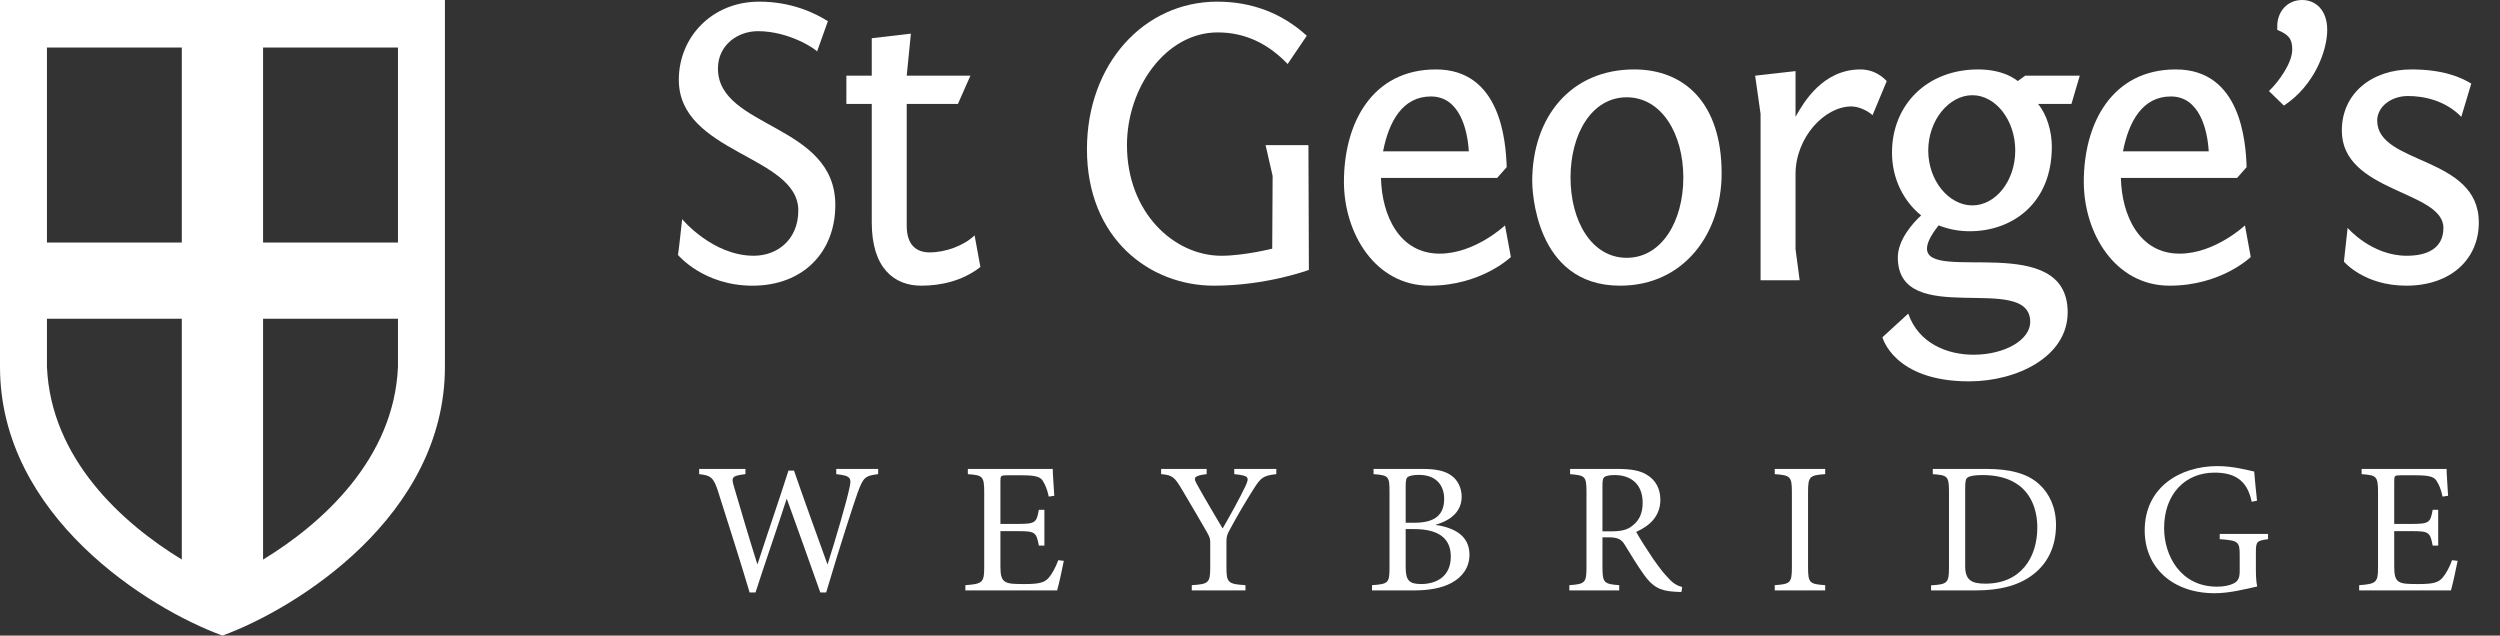
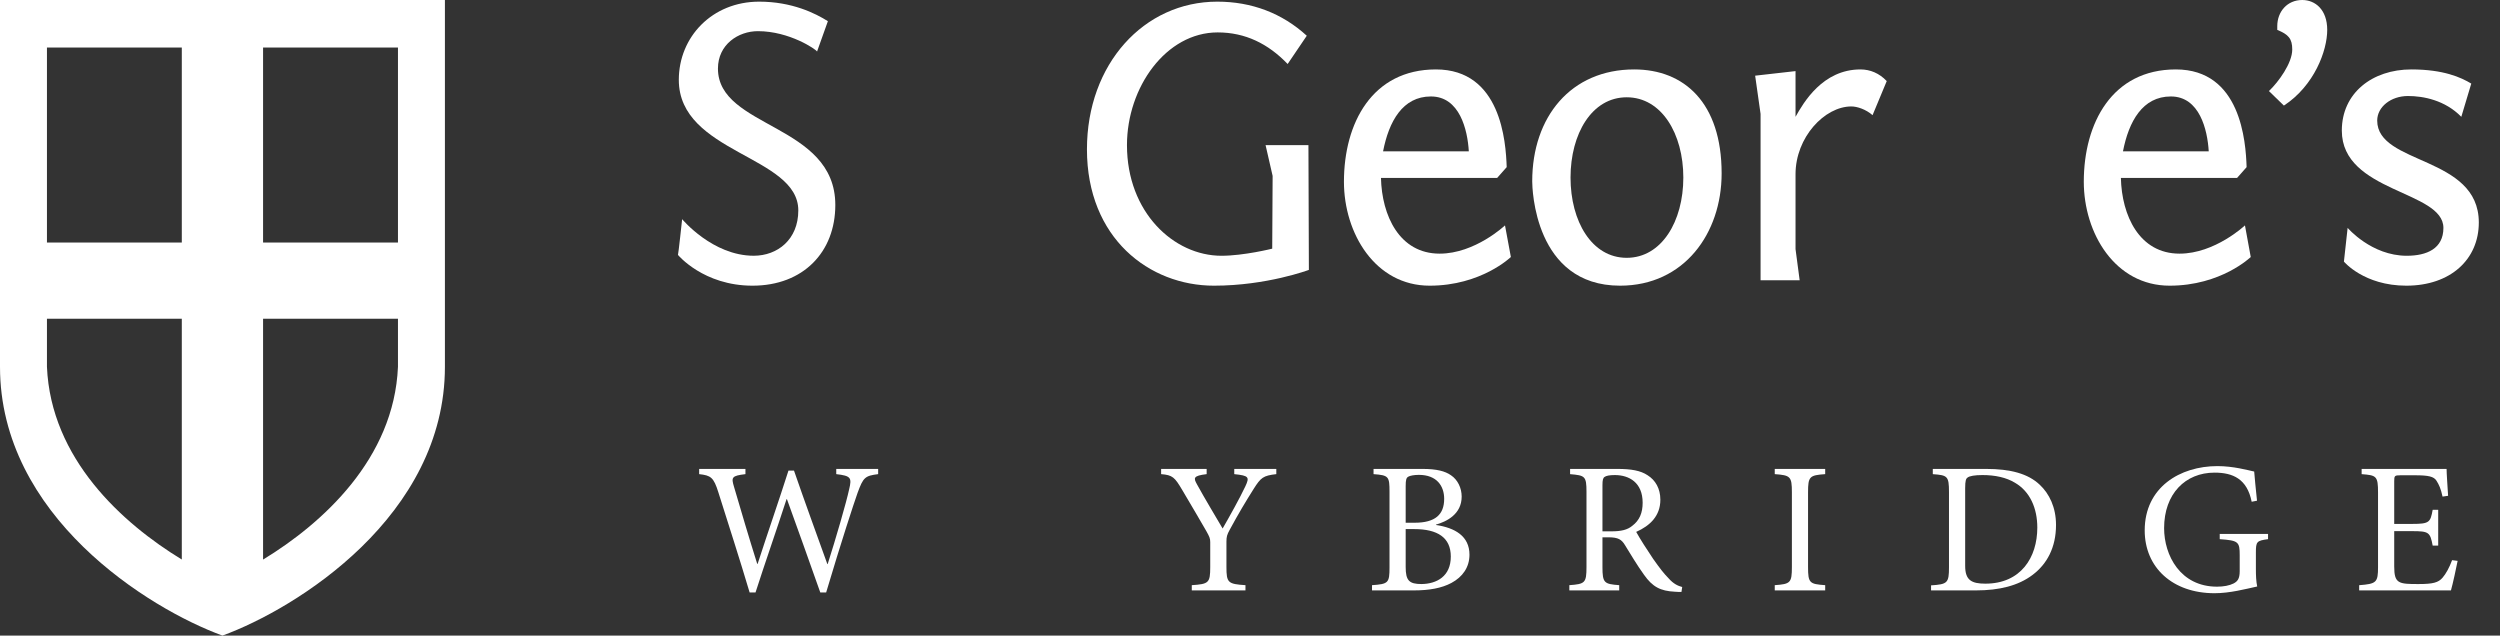
<svg xmlns="http://www.w3.org/2000/svg" id="Untitled-Page%201" viewBox="0 0 118 30" style="background-color:#ffffff00" version="1.1" xml:space="preserve" x="0px" y="0px" width="118px" height="30px">
  <rect x="0" y="0" width="118" height="30" fill="#333333" stroke="none" />
  <g id="Layer%201">
    <g>
      <path d="M 0 0 L 0 17.314 C 0 24.351 6.985 28.713 10.5 30 C 14.015 28.713 21 24.351 21 17.314 L 21 0 L 0 0 ZM 18.784 11.448 L 12.417 11.448 L 12.417 2.243 L 18.784 2.243 L 18.784 11.448 ZM 8.581 11.448 L 2.216 11.448 L 2.216 2.243 L 8.581 2.243 L 8.581 11.448 ZM 2.216 17.314 L 2.216 15.045 L 8.581 15.045 L 8.581 26.409 C 5.779 24.704 2.401 21.656 2.216 17.314 L 2.216 17.314 ZM 12.417 26.412 L 12.417 15.045 L 18.784 15.045 L 18.784 17.314 C 18.599 21.658 15.217 24.707 12.417 26.412 L 12.417 26.412 Z" fill="#ffffff" />
    </g>
    <g>
      <path d="M 32.197 10.344 C 32.197 10.344 33.631 12.071 35.577 12.071 C 36.698 12.071 37.68 11.306 37.68 9.932 C 37.68 7.34 32.04 7.242 32.04 3.768 C 32.04 1.746 33.612 0.078 35.833 0.078 C 37.384 0.078 38.485 0.628 39.076 1 L 38.565 2.432 C 38.525 2.336 37.267 1.471 35.774 1.471 C 34.849 1.471 33.887 2.099 33.887 3.237 C 33.887 6.065 39.427 5.828 39.427 9.676 C 39.427 11.895 37.915 13.484 35.518 13.484 C 33.199 13.484 32 12.032 32 12.032 C 32.019 12.012 32.197 10.344 32.197 10.344 L 32.197 10.344 Z" fill="#ffffff" />
-       <path d="M 42.797 3.572 L 45.803 3.572 L 45.214 4.906 L 42.797 4.906 L 42.797 10.659 C 42.797 11.582 43.269 11.913 43.877 11.913 C 44.623 11.913 45.489 11.601 46.001 11.109 L 46.274 12.601 C 45.43 13.268 44.387 13.484 43.484 13.484 C 42.208 13.484 41.147 12.661 41.147 10.501 L 41.147 4.906 L 39.949 4.906 L 39.949 3.572 L 41.147 3.572 L 41.147 1.804 L 42.994 1.588 L 42.797 3.572 Z" fill="#ffffff" />
      <path d="M 61.779 12.739 C 61.779 12.739 59.794 13.484 57.298 13.484 C 54.252 13.484 51.304 11.248 51.304 7.046 C 51.304 3.021 53.996 0.078 57.455 0.078 C 59.087 0.078 60.521 0.627 61.68 1.687 L 60.777 3.021 C 59.854 2.059 58.772 1.53 57.474 1.53 C 55.038 1.53 53.193 4.121 53.193 6.849 C 53.193 10.03 55.411 12.072 57.652 12.072 C 58.713 12.072 60.049 11.737 60.049 11.737 L 60.068 8.304 L 59.735 6.849 L 61.758 6.849 L 61.779 12.739 Z" fill="#ffffff" />
      <path d="M 71.116 7.889 L 70.665 8.399 L 65.182 8.399 C 65.222 10.167 66.047 11.972 67.952 11.972 C 69.623 11.972 71.036 10.639 71.036 10.639 L 71.313 12.131 C 71.313 12.131 69.917 13.484 67.48 13.484 C 64.907 13.484 63.434 11.01 63.434 8.578 C 63.434 5.809 64.768 3.277 67.775 3.277 C 70.84 3.277 71.076 6.674 71.116 7.889 L 71.116 7.889 ZM 65.281 7.144 L 69.328 7.144 C 69.269 6.125 68.896 4.553 67.539 4.553 C 66.204 4.553 65.556 5.73 65.281 7.144 L 65.281 7.144 Z" fill="#ffffff" />
      <path d="M 77.134 3.277 C 79.493 3.277 81.261 4.848 81.261 8.186 C 81.261 11.01 79.493 13.484 76.467 13.484 C 72.418 13.484 72.321 8.873 72.321 8.559 C 72.321 5.514 74.148 3.277 77.134 3.277 L 77.134 3.277 ZM 76.781 12.169 C 78.431 12.169 79.453 10.443 79.453 8.382 C 79.453 6.32 78.431 4.592 76.781 4.592 C 75.131 4.592 74.129 6.32 74.129 8.382 C 74.129 10.443 75.131 12.169 76.781 12.169 L 76.781 12.169 Z" fill="#ffffff" />
      <path d="M 88.385 5.436 C 88.07 5.16 87.656 5.024 87.383 5.024 C 86.125 5.024 84.749 6.477 84.749 8.223 L 84.749 11.758 L 84.944 13.229 L 83.099 13.229 L 83.099 5.377 L 82.843 3.572 L 84.749 3.356 L 84.749 5.514 C 85.123 4.846 86.027 3.277 87.815 3.277 C 88.267 3.277 88.7 3.453 89.054 3.827 L 88.385 5.436 Z" fill="#ffffff" />
-       <path d="M 91.504 10.638 C 91.111 11.13 90.954 11.483 90.954 11.737 C 90.954 13.348 97.594 10.892 97.594 14.741 C 97.594 16.841 95.197 18 92.939 18 C 89.381 18 88.851 15.919 88.851 15.919 L 90.069 14.802 C 90.561 16.214 91.914 16.743 93.153 16.743 C 94.607 16.743 95.826 16.056 95.826 15.193 C 95.826 12.797 89.577 15.566 89.577 12.15 C 89.577 11.325 90.285 10.522 90.678 10.168 C 89.872 9.519 89.302 8.461 89.302 7.204 C 89.302 4.946 90.954 3.277 93.371 3.277 C 94.647 3.277 95.236 3.827 95.236 3.827 L 95.59 3.572 L 98.165 3.572 L 97.772 4.906 L 96.2 4.906 C 96.611 5.417 96.846 6.182 96.846 6.928 C 96.846 9.618 94.961 10.914 92.977 10.914 C 92.486 10.914 92.013 10.836 91.504 10.638 L 91.504 10.638 ZM 93.095 9.695 C 94.196 9.695 95.12 8.538 95.12 7.104 C 95.12 5.671 94.196 4.494 93.095 4.494 C 91.994 4.494 91.013 5.671 91.013 7.104 C 91.013 8.538 91.994 9.695 93.095 9.695 L 93.095 9.695 Z" fill="#ffffff" />
      <path d="M 106.04 7.889 L 105.589 8.399 L 100.106 8.399 C 100.146 10.167 100.97 11.972 102.876 11.972 C 104.546 11.972 105.962 10.639 105.962 10.639 L 106.235 12.131 C 106.235 12.131 104.842 13.484 102.406 13.484 C 99.831 13.484 98.355 11.01 98.355 8.578 C 98.355 5.809 99.694 3.277 102.699 3.277 C 105.765 3.277 106.001 6.674 106.04 7.889 L 106.04 7.889 ZM 100.204 7.144 L 104.252 7.144 C 104.193 6.125 103.819 4.553 102.465 4.553 C 101.128 4.553 100.479 5.73 100.204 7.144 L 100.204 7.144 Z" fill="#ffffff" />
      <path d="M 107.094 4.298 C 107.546 3.867 108.194 2.982 108.194 2.336 C 108.194 1.825 108.016 1.628 107.487 1.411 L 107.487 1.236 C 107.487 0.549 107.958 0 108.666 0 C 109.273 0 109.845 0.449 109.845 1.411 C 109.845 2.394 109.235 4.042 107.8 4.984 L 107.094 4.298 Z" fill="#ffffff" />
      <path d="M 110.808 10.756 C 110.808 10.756 111.93 12.072 113.598 12.072 C 114.544 12.072 115.329 11.737 115.329 10.756 C 115.329 8.989 110.534 9.088 110.534 6.163 C 110.534 4.395 111.969 3.277 113.815 3.277 C 115.329 3.277 116.153 3.65 116.644 3.945 L 116.174 5.514 C 115.406 4.729 114.386 4.532 113.656 4.532 C 112.853 4.532 112.204 5.043 112.204 5.692 C 112.204 7.791 117 7.34 117 10.501 C 117 12.247 115.661 13.484 113.579 13.484 C 111.576 13.484 110.633 12.347 110.633 12.347 L 110.808 10.756 Z" fill="#ffffff" />
    </g>
    <g>
      <path d="M 41.449 22.379 C 40.828 22.458 40.747 22.529 40.478 23.262 C 40.28 23.825 39.731 25.493 38.995 27.963 L 38.717 27.963 C 38.222 26.544 37.602 24.841 37.144 23.561 L 37.125 23.561 C 36.622 25.114 36.119 26.535 35.661 27.963 L 35.382 27.963 C 34.907 26.367 34.403 24.813 33.909 23.245 C 33.684 22.522 33.548 22.441 33 22.379 L 33 22.133 L 35.185 22.133 L 35.185 22.379 C 34.528 22.458 34.511 22.529 34.646 22.98 C 34.995 24.171 35.346 25.361 35.741 26.615 L 35.76 26.615 C 36.246 25.114 36.758 23.651 37.216 22.211 L 37.476 22.211 C 37.98 23.668 38.501 25.098 39.05 26.623 L 39.067 26.623 C 39.445 25.441 39.948 23.713 40.082 23.085 C 40.208 22.556 40.173 22.458 39.471 22.379 L 39.471 22.133 L 41.449 22.133 L 41.449 22.379 Z" fill="#ffffff" />
-       <path d="M 50.212 26.473 C 50.157 26.766 49.978 27.593 49.897 27.866 L 45.566 27.866 L 45.566 27.621 C 46.383 27.56 46.455 27.489 46.455 26.766 L 46.455 23.253 C 46.455 22.468 46.383 22.433 45.682 22.38 L 45.682 22.133 L 49.69 22.133 C 49.69 22.353 49.735 22.954 49.762 23.402 L 49.502 23.439 C 49.42 23.066 49.331 22.873 49.215 22.688 C 49.088 22.493 48.846 22.433 48.199 22.433 L 47.516 22.433 C 47.239 22.433 47.22 22.458 47.22 22.714 L 47.22 24.729 L 48.065 24.729 C 48.881 24.729 48.927 24.655 49.033 24.064 L 49.295 24.064 L 49.295 25.751 L 49.033 25.751 C 48.919 25.124 48.854 25.07 48.072 25.07 L 47.22 25.07 L 47.22 26.738 C 47.22 27.152 47.273 27.346 47.436 27.452 C 47.605 27.567 47.92 27.567 48.368 27.567 C 49.054 27.567 49.305 27.498 49.502 27.268 C 49.655 27.092 49.825 26.783 49.951 26.44 L 50.212 26.473 Z" fill="#ffffff" />
      <path d="M 60.242 22.379 C 59.622 22.45 59.513 22.539 59.173 23.076 C 58.767 23.721 58.462 24.233 58.041 25.008 C 57.915 25.238 57.888 25.335 57.888 25.564 L 57.888 26.765 C 57.888 27.505 57.96 27.567 58.786 27.62 L 58.786 27.867 L 56.252 27.867 L 56.252 27.62 C 57.051 27.567 57.123 27.515 57.123 26.765 L 57.123 25.59 C 57.123 25.415 57.089 25.335 56.935 25.062 C 56.62 24.523 56.288 23.941 55.803 23.13 C 55.443 22.522 55.345 22.423 54.805 22.379 L 54.805 22.133 L 56.954 22.133 L 56.954 22.379 C 56.306 22.458 56.334 22.563 56.495 22.857 C 56.882 23.561 57.321 24.284 57.708 24.946 C 58.041 24.365 58.526 23.499 58.778 22.96 C 58.983 22.522 58.957 22.45 58.257 22.379 L 58.257 22.133 L 60.242 22.133 L 60.242 22.379 Z" fill="#ffffff" />
      <path d="M 67.778 24.779 C 68.668 24.912 69.359 25.3 69.359 26.181 C 69.359 26.774 69.036 27.232 68.506 27.515 C 68.047 27.761 67.455 27.867 66.743 27.867 L 64.759 27.867 L 64.759 27.62 C 65.53 27.567 65.585 27.515 65.585 26.783 L 65.585 23.217 C 65.585 22.485 65.547 22.433 64.831 22.379 L 64.831 22.133 L 67.139 22.133 C 67.813 22.133 68.208 22.237 68.487 22.433 C 68.802 22.643 68.991 23.032 68.991 23.439 C 68.991 24.276 68.271 24.621 67.778 24.762 L 67.778 24.779 ZM 66.771 24.673 C 67.749 24.673 68.165 24.284 68.165 23.544 C 68.165 22.943 67.821 22.414 66.969 22.414 C 66.752 22.414 66.546 22.451 66.466 22.502 C 66.376 22.556 66.348 22.653 66.348 22.943 L 66.348 24.673 L 66.771 24.673 ZM 66.348 26.765 C 66.348 27.4 66.511 27.567 67.094 27.567 C 67.821 27.559 68.478 27.197 68.478 26.27 C 68.478 25.37 67.85 24.973 66.752 24.973 L 66.348 24.973 L 66.348 26.765 Z" fill="#ffffff" />
      <path d="M 79.365 27.939 C 79.257 27.939 79.151 27.939 79.052 27.929 C 78.369 27.895 77.999 27.7 77.595 27.126 C 77.281 26.693 76.957 26.147 76.688 25.713 C 76.537 25.469 76.382 25.361 75.923 25.361 L 75.636 25.361 L 75.636 26.765 C 75.636 27.515 75.717 27.567 76.427 27.62 L 76.427 27.866 L 74.073 27.866 L 74.073 27.62 C 74.81 27.567 74.882 27.515 74.882 26.765 L 74.882 23.217 C 74.882 22.468 74.81 22.441 74.108 22.38 L 74.108 22.133 L 76.338 22.133 C 76.993 22.133 77.435 22.211 77.765 22.431 C 78.135 22.662 78.369 23.058 78.369 23.588 C 78.369 24.348 77.883 24.815 77.228 25.105 C 77.38 25.387 77.758 25.981 78.027 26.376 C 78.352 26.835 78.528 27.064 78.756 27.295 C 78.988 27.56 79.202 27.655 79.4 27.707 L 79.365 27.939 ZM 76.068 25.079 C 76.516 25.079 76.814 25.008 77.038 24.823 C 77.388 24.56 77.533 24.205 77.533 23.729 C 77.533 22.776 76.894 22.423 76.222 22.423 C 75.96 22.423 75.808 22.458 75.737 22.511 C 75.664 22.554 75.636 22.653 75.636 22.9 L 75.636 25.079 L 76.068 25.079 Z" fill="#ffffff" />
      <path d="M 83.768 27.867 L 83.768 27.62 C 84.505 27.567 84.577 27.514 84.577 26.765 L 84.577 23.234 C 84.577 22.485 84.505 22.433 83.768 22.379 L 83.768 22.133 L 86.149 22.133 L 86.149 22.379 C 85.412 22.433 85.34 22.485 85.34 23.234 L 85.34 26.765 C 85.34 27.524 85.412 27.567 86.149 27.62 L 86.149 27.867 L 83.768 27.867 Z" fill="#ffffff" />
      <path d="M 93.744 22.133 C 94.886 22.133 95.723 22.353 96.278 22.882 C 96.729 23.305 97.044 23.95 97.044 24.779 C 97.044 25.838 96.62 26.623 95.938 27.135 C 95.264 27.646 94.365 27.867 93.268 27.867 L 91.146 27.867 L 91.146 27.629 C 91.921 27.577 91.992 27.523 91.992 26.774 L 91.992 23.226 C 91.992 22.468 91.921 22.431 91.228 22.38 L 91.228 22.133 L 93.744 22.133 ZM 92.756 26.712 C 92.756 27.383 93.054 27.549 93.709 27.549 C 95.381 27.549 96.161 26.317 96.161 24.902 C 96.161 23.993 95.82 23.199 95.103 22.784 C 94.697 22.539 94.176 22.423 93.575 22.423 C 93.196 22.423 92.963 22.468 92.872 22.539 C 92.792 22.591 92.756 22.688 92.756 23.042 L 92.756 26.712 Z" fill="#ffffff" />
      <path d="M 107.052 25.448 C 106.513 25.521 106.478 25.564 106.478 26.085 L 106.478 26.844 C 106.478 27.152 106.487 27.437 106.54 27.682 C 105.984 27.804 105.247 28 104.526 28 C 102.55 28 101.23 26.79 101.23 25.035 C 101.23 22.997 102.901 22 104.662 22 C 105.416 22 106.1 22.194 106.398 22.257 C 106.423 22.563 106.468 23.051 106.531 23.633 L 106.279 23.683 C 106.063 22.6 105.39 22.308 104.526 22.308 C 103.151 22.308 102.146 23.305 102.146 24.929 C 102.146 26.209 102.909 27.691 104.644 27.691 C 104.95 27.691 105.229 27.639 105.424 27.54 C 105.605 27.444 105.714 27.329 105.714 26.958 L 105.714 26.209 C 105.714 25.573 105.659 25.512 104.771 25.448 L 104.771 25.203 L 107.052 25.203 L 107.052 25.448 Z" fill="#ffffff" />
      <path d="M 116 26.473 C 115.945 26.766 115.765 27.593 115.685 27.866 L 111.353 27.866 L 111.353 27.621 C 112.171 27.56 112.243 27.489 112.243 26.766 L 112.243 23.253 C 112.243 22.468 112.171 22.433 111.469 22.38 L 111.469 22.133 L 115.479 22.133 C 115.479 22.353 115.524 22.954 115.55 23.402 L 115.288 23.439 C 115.209 23.066 115.119 22.873 115.001 22.688 C 114.876 22.493 114.633 22.433 113.987 22.433 L 113.303 22.433 C 113.024 22.433 113.007 22.458 113.007 22.714 L 113.007 24.729 L 113.852 24.729 C 114.669 24.729 114.715 24.655 114.822 24.064 L 115.083 24.064 L 115.083 25.751 L 114.822 25.751 C 114.704 25.124 114.642 25.07 113.861 25.07 L 113.007 25.07 L 113.007 26.738 C 113.007 27.152 113.062 27.346 113.221 27.452 C 113.394 27.567 113.708 27.567 114.155 27.567 C 114.839 27.567 115.091 27.498 115.288 27.268 C 115.444 27.092 115.613 26.783 115.739 26.44 L 116 26.473 Z" fill="#ffffff" />
    </g>
  </g>
</svg>